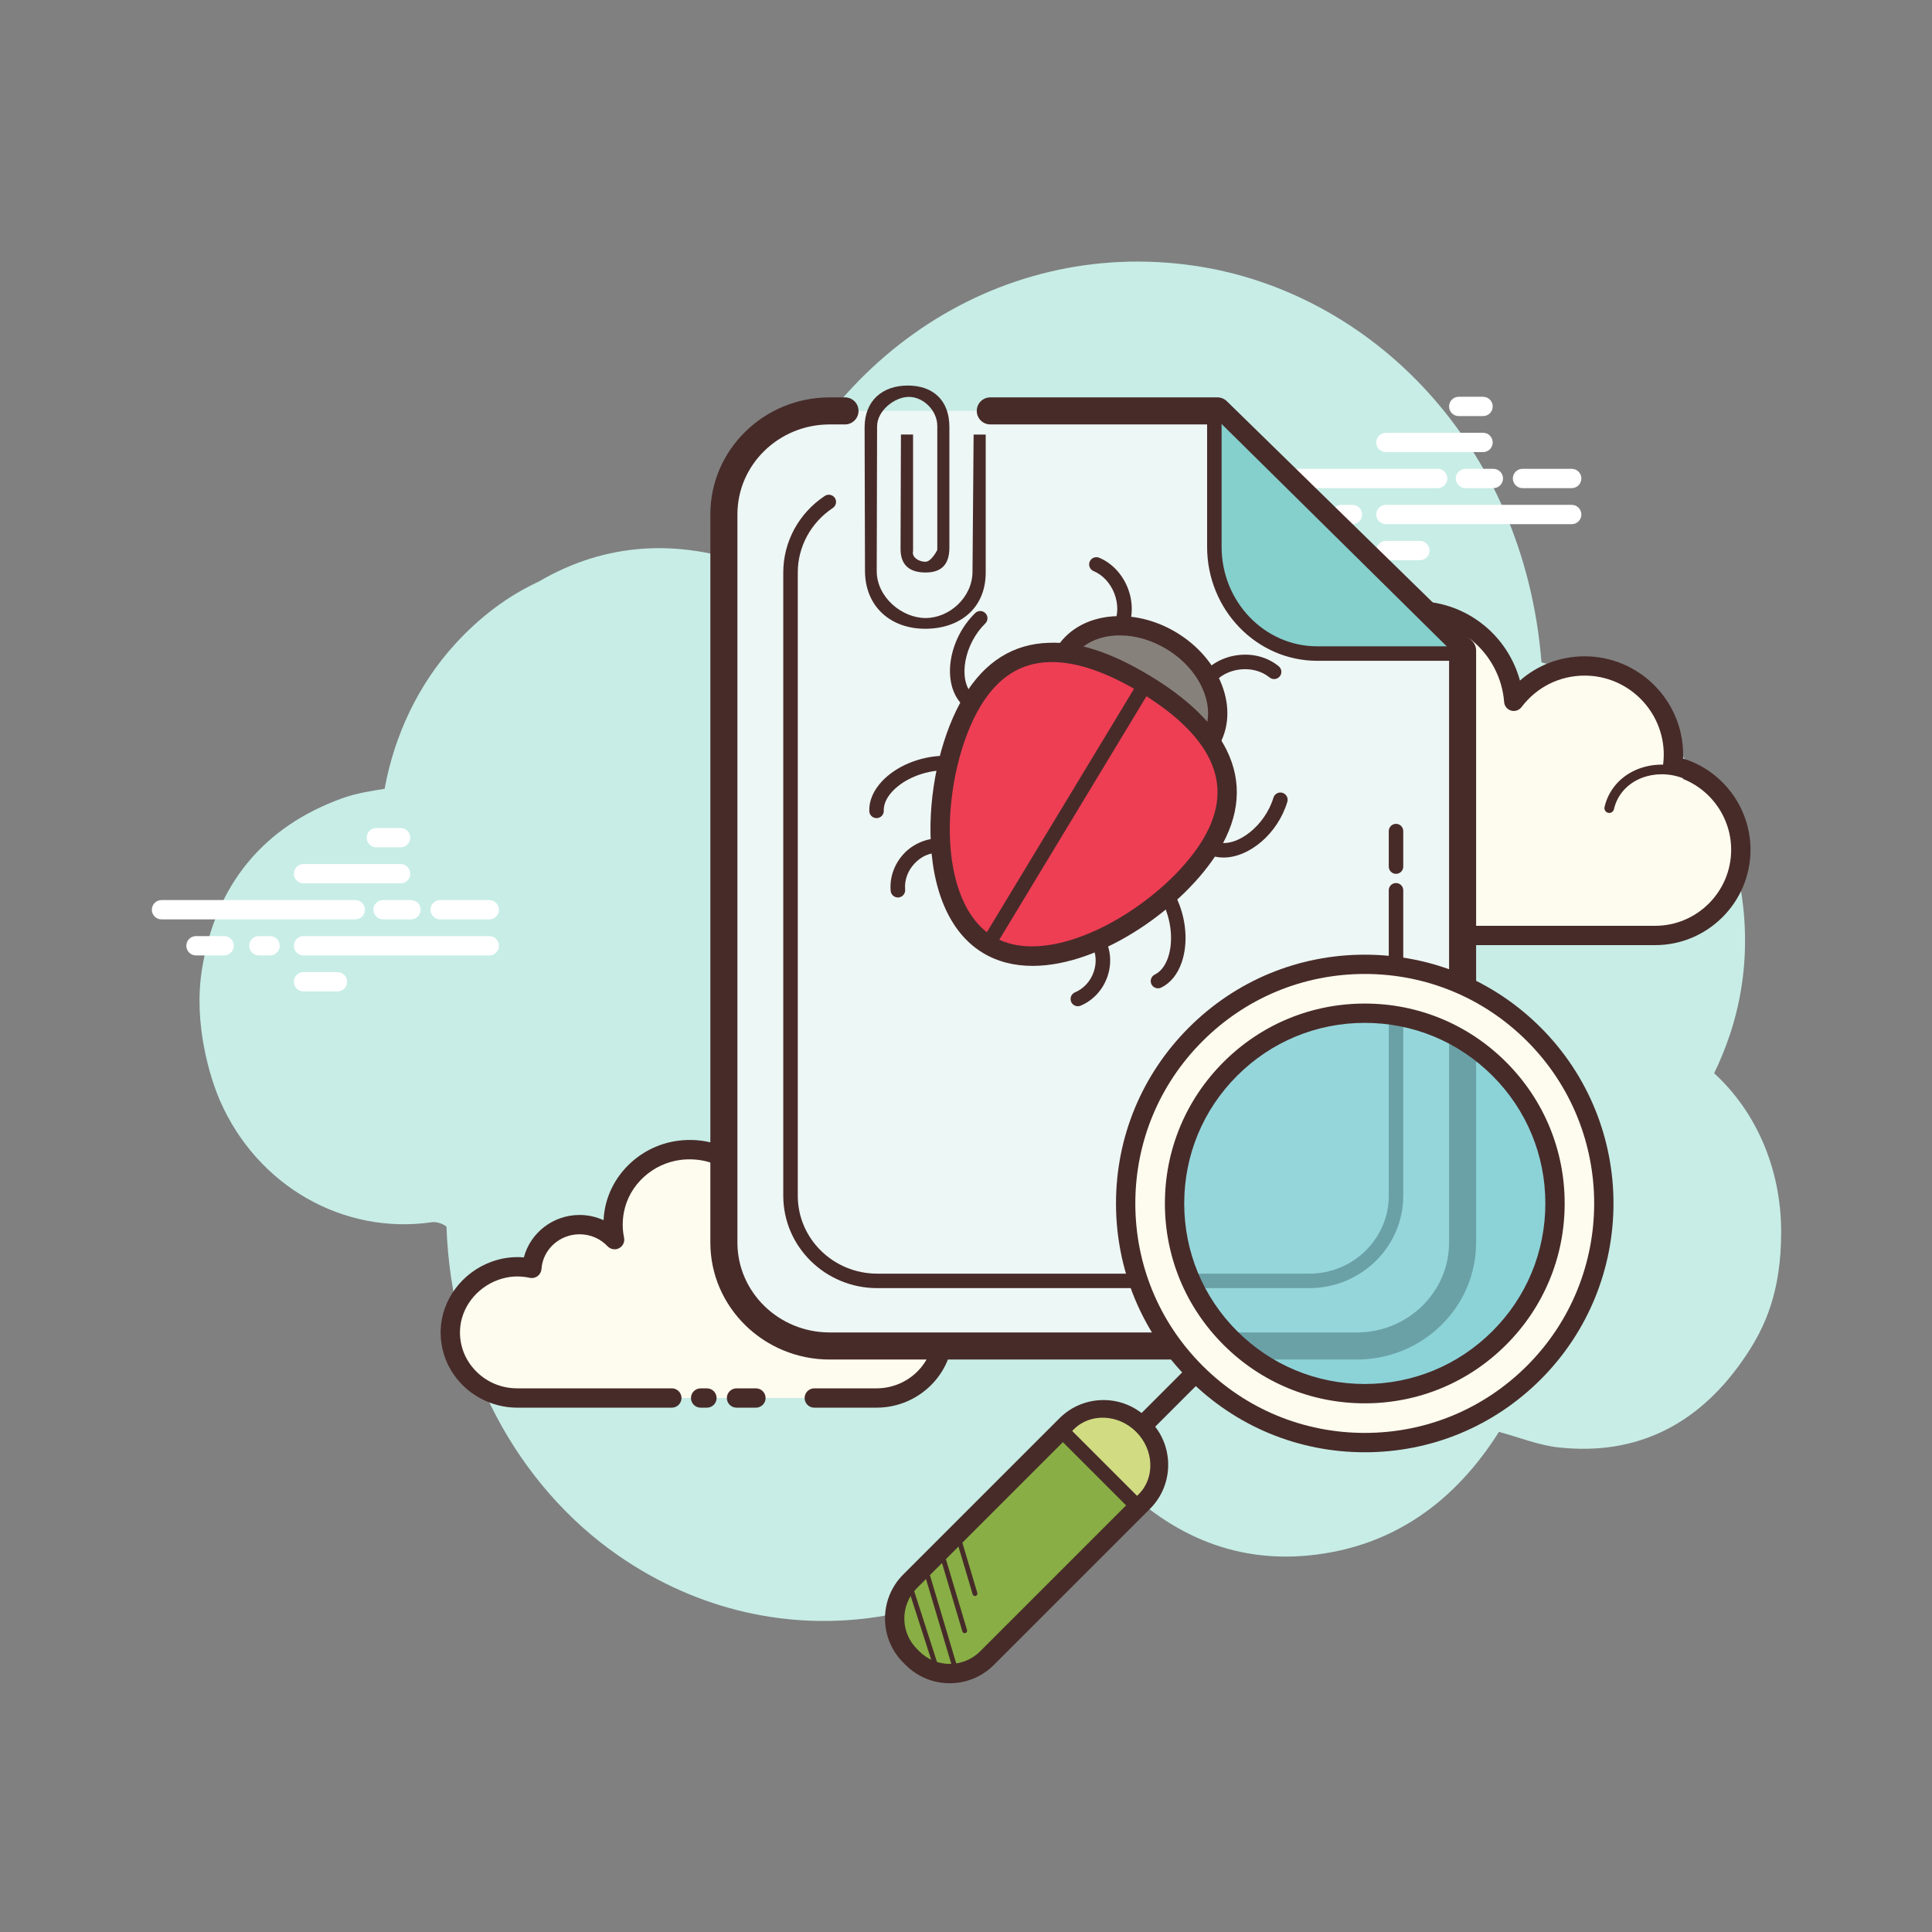
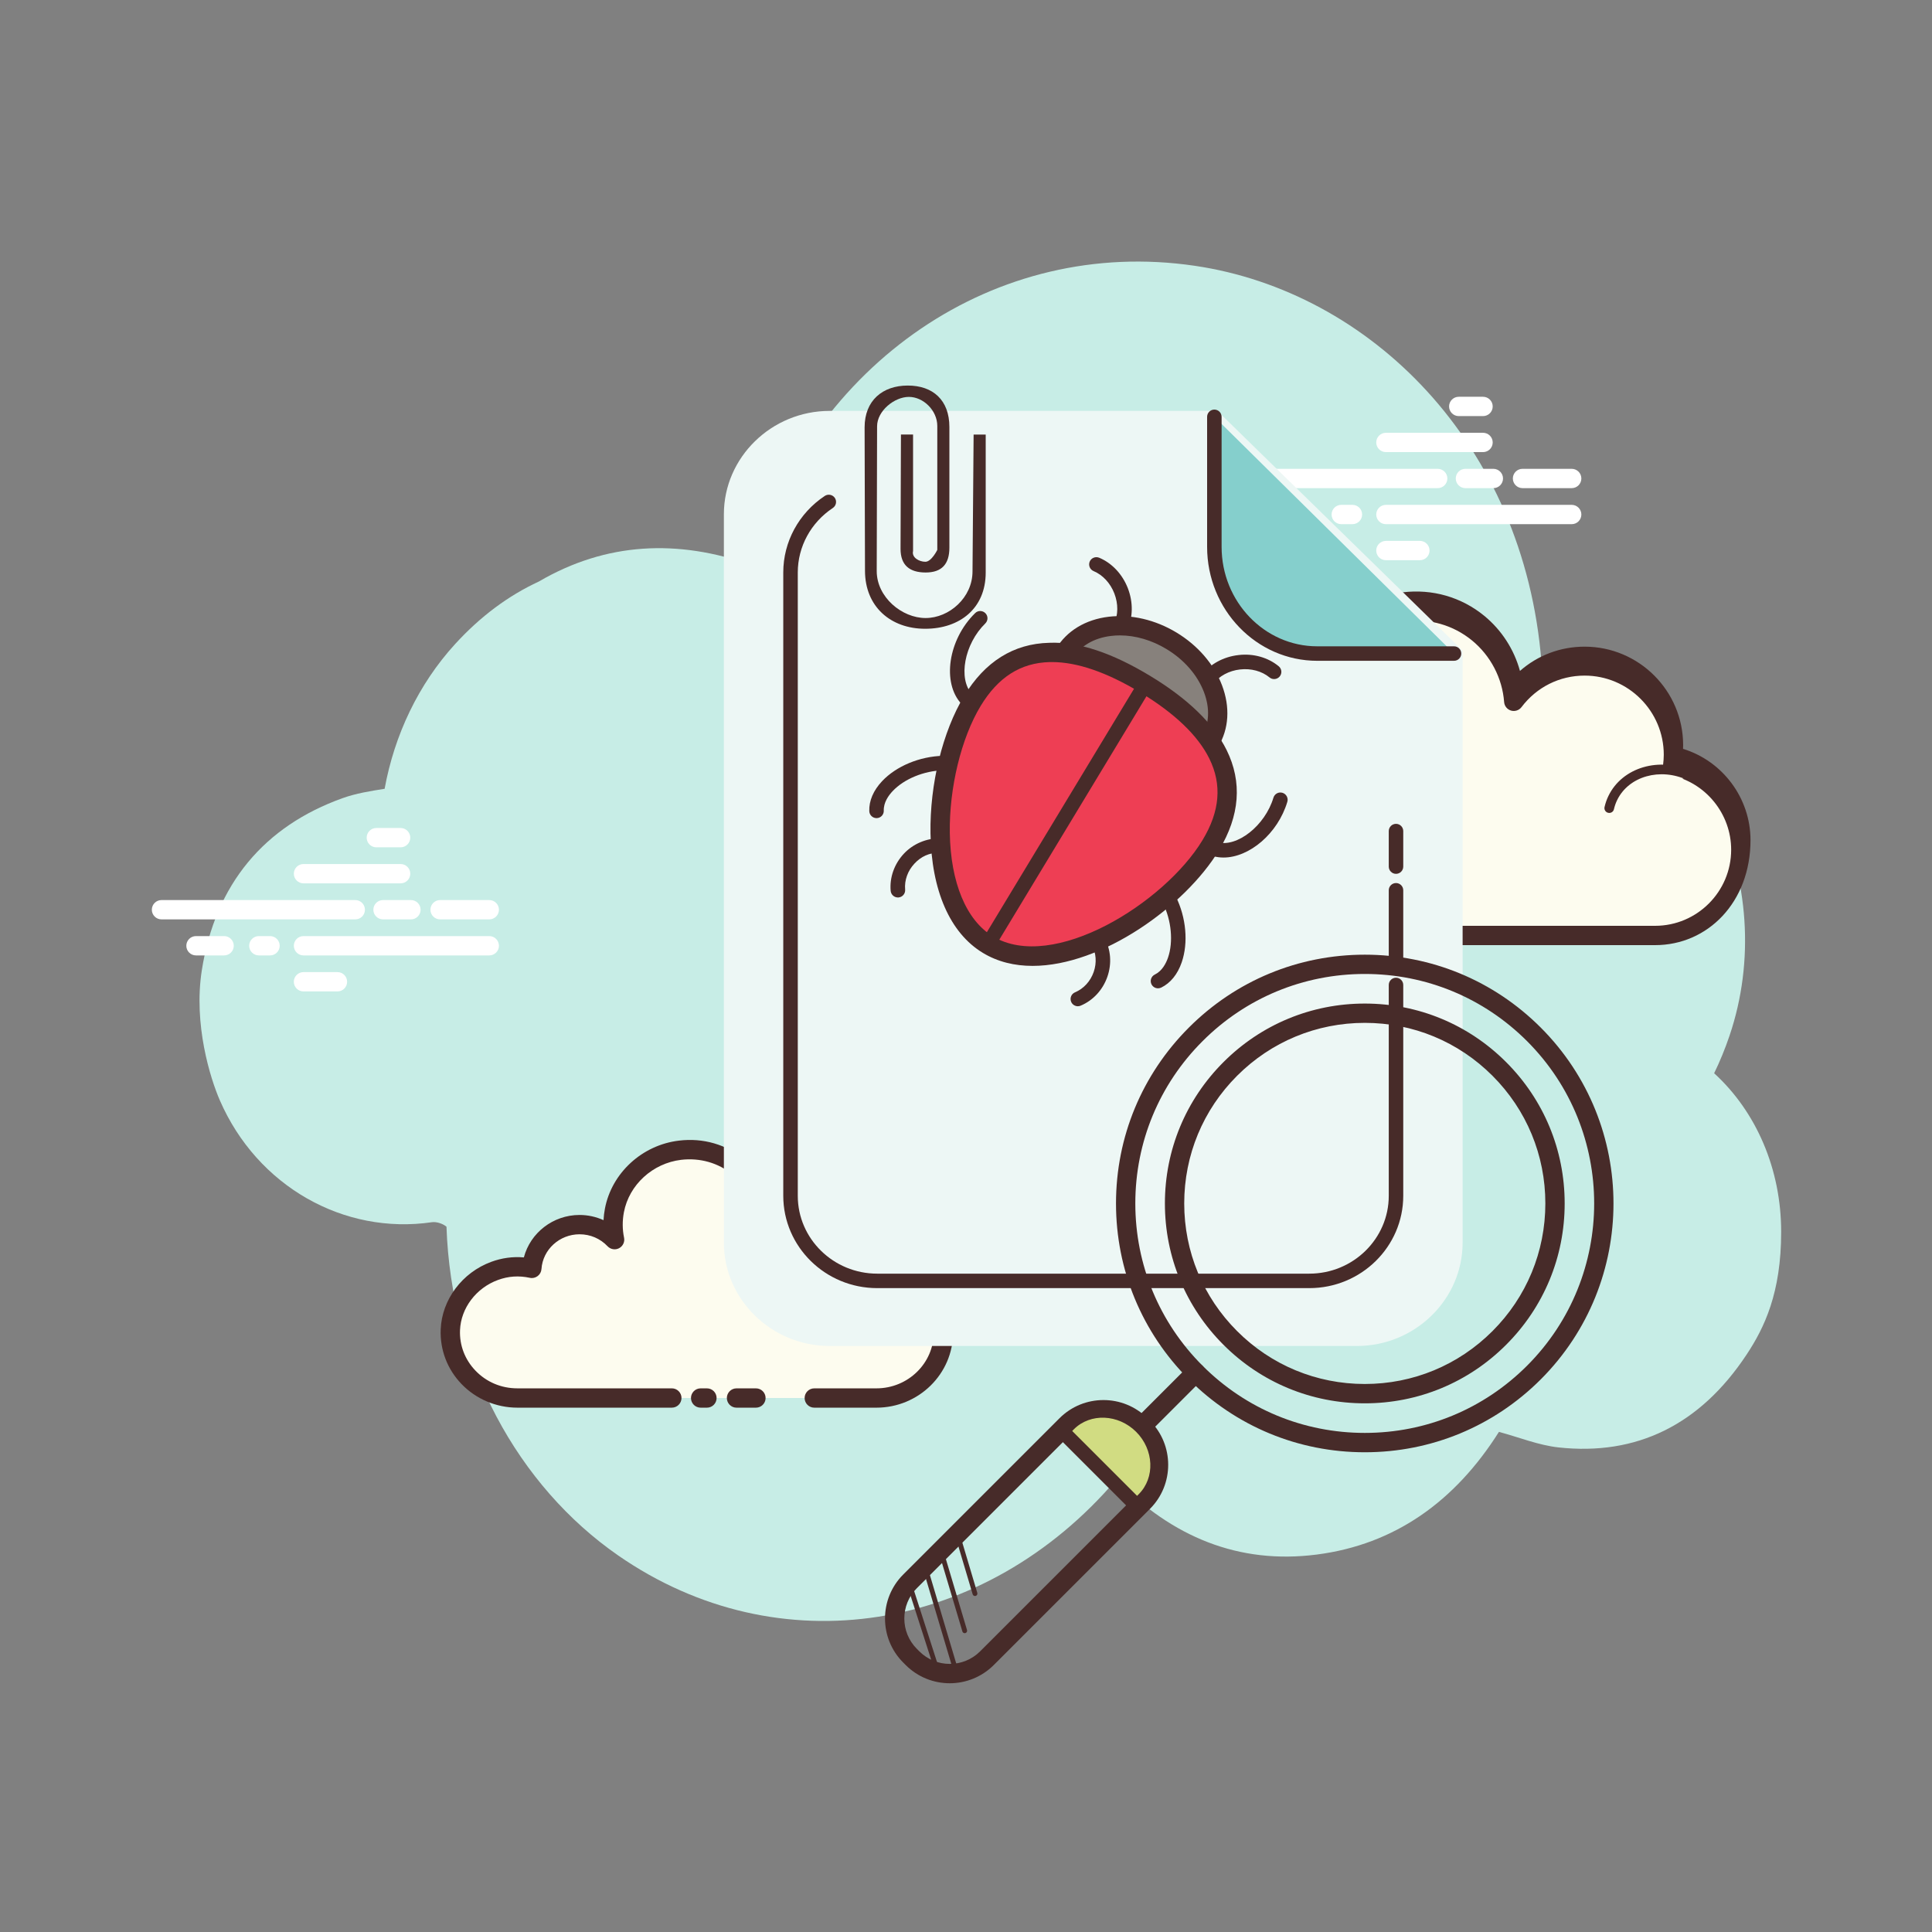
<svg xmlns="http://www.w3.org/2000/svg" viewBox="0 0 100 100" width="100px" height="100px">
  <rect x="0" y="0" width="100" height="100" fill="#808080" stroke="none" />
  <path fill="#c7ede6" d="M88.724,55.551c0.3-0.616,0.566-1.264,0.796-1.943c2.633-7.77-1.349-17.078-9.733-19.325C78.881,22.9,70.881,15.09,61.846,13.758c-10.341-1.525-19.814,5.044-22.966,15.485c-3.799-1.346-7.501-1.182-10.99,0.857c-1.583,0.732-3.031,1.812-4.33,3.233c-1.907,2.086-3.147,4.719-3.652,7.495c-0.748,0.118-1.483,0.236-2.176,0.484c-4.04,1.449-6.589,4.431-7.288,8.923c-0.435,2.797,0.443,5.587,0.933,6.714c1.935,4.455,6.422,6.98,10.981,6.312c0.227-0.033,0.557,0.069,0.752,0.233c0.241,7.12,3.698,13.417,8.884,17.014c8.321,5.772,19.027,3.994,25.781-3.921c2.894,2.96,6.338,4.398,10.384,3.876c4.023-0.519,7.147-2.739,9.426-6.349c1.053,0.283,2.051,0.691,3.083,0.804c4.042,0.442,7.324-1.165,9.732-4.8c0.922-1.391,1.794-3.194,1.793-6.354C92.194,60.508,90.901,57.54,88.724,55.551z" />
  <path fill="#fff" d="M18.389 47.587H8.359c-.276 0-.5-.224-.5-.5s.224-.5.5-.5h10.03c.276 0 .5.224.5.5S18.666 47.587 18.389 47.587zM21.27 47.587h-1.445c-.276 0-.5-.224-.5-.5s.224-.5.5-.5h1.445c.276 0 .5.224.5.5S21.546 47.587 21.27 47.587zM25.325 47.587h-2.546c-.276 0-.5-.224-.5-.5s.224-.5.5-.5h2.546c.276 0 .5.224.5.5S25.601 47.587 25.325 47.587zM25.325 49.452h-9.616c-.276 0-.5-.224-.5-.5s.224-.5.5-.5h9.616c.276 0 .5.224.5.5S25.601 49.452 25.325 49.452zM13.977 49.452h-.58c-.276 0-.5-.224-.5-.5s.224-.5.5-.5h.58c.276 0 .5.224.5.5S14.254 49.452 13.977 49.452zM11.6 49.452h-1.456c-.276 0-.5-.224-.5-.5s.224-.5.5-.5H11.6c.276 0 .5.224.5.5S11.877 49.452 11.6 49.452zM20.736 45.722h-5.027c-.276 0-.5-.224-.5-.5s.224-.5.5-.5h5.027c.276 0 .5.224.5.5S21.012 45.722 20.736 45.722zM20.736 43.857h-1.257c-.276 0-.5-.224-.5-.5s.224-.5.5-.5h1.257c.276 0 .5.224.5.5S21.012 43.857 20.736 43.857zM17.467 51.316h-1.759c-.276 0-.5-.224-.5-.5s.224-.5.5-.5h1.759c.276 0 .5.224.5.5S17.744 51.316 17.467 51.316zM74.415 25.266h-10.03c-.276 0-.5-.224-.5-.5s.224-.5.5-.5h10.03c.276 0 .5.224.5.5S74.691 25.266 74.415 25.266zM77.296 25.266H75.85c-.276 0-.5-.224-.5-.5s.224-.5.5-.5h1.446c.276 0 .5.224.5.5S77.573 25.266 77.296 25.266zM81.351 25.266h-2.546c-.276 0-.5-.224-.5-.5s.224-.5.5-.5h2.546c.276 0 .5.224.5.5S81.628 25.266 81.351 25.266zM81.351 27.131h-9.617c-.276 0-.5-.224-.5-.5s.224-.5.5-.5h9.617c.276 0 .5.224.5.5S81.628 27.131 81.351 27.131zM70.003 27.131h-.58c-.276 0-.5-.224-.5-.5s.224-.5.5-.5h.58c.276 0 .5.224.5.5S70.279 27.131 70.003 27.131zM67.626 27.131H66.17c-.276 0-.5-.224-.5-.5s.224-.5.5-.5h1.456c.276 0 .5.224.5.5S67.902 27.131 67.626 27.131zM76.762 23.401h-5.028c-.276 0-.5-.224-.5-.5s.224-.5.5-.5h5.028c.276 0 .5.224.5.5S77.039 23.401 76.762 23.401zM76.762 21.537h-1.258c-.276 0-.5-.224-.5-.5s.224-.5.5-.5h1.258c.276 0 .5.224.5.5S77.039 21.537 76.762 21.537zM73.493 28.996h-1.759c-.276 0-.5-.224-.5-.5s.224-.5.5-.5h1.759c.276 0 .5.224.5.5S73.769 28.996 73.493 28.996z" />
  <path fill="#fdfcef" d="M74.986,48.42c0,0,10.616,0,10.681,0c2.452,0,4.439-1.987,4.439-4.439c0-2.139-1.513-3.924-3.527-4.344c0.023-0.187,0.039-0.377,0.039-0.57c0-2.539-2.058-4.598-4.597-4.598c-1.499,0-2.827,0.721-3.666,1.831c-0.215-2.826-2.739-5.007-5.693-4.646c-2.16,0.264-3.947,1.934-4.344,4.073c-0.127,0.686-0.114,1.352,0.013,1.977c-0.579-0.624-1.403-1.016-2.322-1.016c-1.68,0-3.052,1.308-3.16,2.961c-0.763-0.169-1.593-0.158-2.467,0.17c-1.671,0.627-2.861,2.2-2.93,3.983c-0.099,2.533,1.925,4.617,4.435,4.617c0.191,0,0.861,0,1.015,0h9.218" />
-   <path fill="#472b29" d="M85.667,48.92H74.986c-0.276,0-0.5-0.224-0.5-0.5s0.224-0.5,0.5-0.5h10.681c2.172,0,3.938-1.767,3.938-3.938c0-1.855-1.315-3.477-3.129-3.855c-0.254-0.053-0.425-0.291-0.394-0.549c0.02-0.168,0.035-0.338,0.035-0.511c0-2.26-1.838-4.098-4.098-4.098c-1.293,0-2.483,0.595-3.267,1.633c-0.126,0.165-0.343,0.235-0.54,0.178c-0.2-0.059-0.342-0.234-0.358-0.441c-0.094-1.238-0.7-2.401-1.663-3.19c-0.973-0.797-2.208-1.146-3.471-0.997c-1.946,0.238-3.556,1.746-3.913,3.669c-0.111,0.599-0.107,1.199,0.012,1.786c0.044,0.22-0.062,0.442-0.262,0.544c-0.197,0.104-0.442,0.06-0.595-0.104c-0.513-0.552-1.207-0.856-1.955-0.856c-1.4,0-2.569,1.096-2.661,2.493c-0.01,0.146-0.082,0.28-0.199,0.368c-0.116,0.087-0.266,0.118-0.408,0.088c-0.755-0.167-1.47-0.117-2.183,0.149c-1.498,0.563-2.546,1.984-2.606,3.536c-0.043,1.083,0.347,2.108,1.096,2.888c0.75,0.779,1.759,1.209,2.84,1.209H72.12c0.276,0,0.5,0.224,0.5,0.5s-0.224,0.5-0.5,0.5H61.886c-1.355,0-2.62-0.538-3.561-1.516c-0.939-0.977-1.428-2.263-1.375-3.62c0.077-1.949,1.385-3.73,3.255-4.433c0.721-0.271,1.463-0.361,2.221-0.279c0.362-1.654,1.842-2.884,3.582-2.884c0.603,0,1.193,0.151,1.72,0.432c0.004-0.328,0.036-0.656,0.098-0.984c0.436-2.347,2.399-4.188,4.774-4.478c1.533-0.189,3.04,0.243,4.226,1.216c0.899,0.737,1.544,1.742,1.847,2.851c0.919-0.808,2.095-1.256,3.348-1.256c2.811,0,5.098,2.287,5.098,5.098c0,0.064-0.002,0.128-0.005,0.192c2.048,0.627,3.492,2.547,3.492,4.723C90.605,46.704,88.389,48.92,85.667,48.92z" />
+   <path fill="#472b29" d="M85.667,48.92H74.986c-0.276,0-0.5-0.224-0.5-0.5s0.224-0.5,0.5-0.5h10.681c2.172,0,3.938-1.767,3.938-3.938c0-1.855-1.315-3.477-3.129-3.855c-0.254-0.053-0.425-0.291-0.394-0.549c0.02-0.168,0.035-0.338,0.035-0.511c0-2.26-1.838-4.098-4.098-4.098c-1.293,0-2.483,0.595-3.267,1.633c-0.126,0.165-0.343,0.235-0.54,0.178c-0.2-0.059-0.342-0.234-0.358-0.441c-0.094-1.238-0.7-2.401-1.663-3.19c-0.973-0.797-2.208-1.146-3.471-0.997c-1.946,0.238-3.556,1.746-3.913,3.669c-0.111,0.599-0.107,1.199,0.012,1.786c0.044,0.22-0.062,0.442-0.262,0.544c-0.197,0.104-0.442,0.06-0.595-0.104c-0.513-0.552-1.207-0.856-1.955-0.856c-1.4,0-2.569,1.096-2.661,2.493c-0.01,0.146-0.082,0.28-0.199,0.368c-0.116,0.087-0.266,0.118-0.408,0.088c-0.755-0.167-1.47-0.117-2.183,0.149c-1.498,0.563-2.546,1.984-2.606,3.536c-0.043,1.083,0.347,2.108,1.096,2.888c0.75,0.779,1.759,1.209,2.84,1.209H72.12s-0.224,0.5-0.5,0.5H61.886c-1.355,0-2.62-0.538-3.561-1.516c-0.939-0.977-1.428-2.263-1.375-3.62c0.077-1.949,1.385-3.73,3.255-4.433c0.721-0.271,1.463-0.361,2.221-0.279c0.362-1.654,1.842-2.884,3.582-2.884c0.603,0,1.193,0.151,1.72,0.432c0.004-0.328,0.036-0.656,0.098-0.984c0.436-2.347,2.399-4.188,4.774-4.478c1.533-0.189,3.04,0.243,4.226,1.216c0.899,0.737,1.544,1.742,1.847,2.851c0.919-0.808,2.095-1.256,3.348-1.256c2.811,0,5.098,2.287,5.098,5.098c0,0.064-0.002,0.128-0.005,0.192c2.048,0.627,3.492,2.547,3.492,4.723C90.605,46.704,88.389,48.92,85.667,48.92z" />
  <path fill="#fdfcef" d="M72.413,38.641c-1.642-0.108-3.055,1.026-3.157,2.533c-0.013,0.187-0.004,0.371,0.023,0.55c-0.317-0.358-0.786-0.6-1.324-0.636c-0.985-0.065-1.836,0.586-1.959,1.471c-0.179-0.049-0.366-0.082-0.56-0.095c-1.437-0.094-2.674,0.898-2.762,2.216" />
-   <path fill="#472b29" d="M62.674,44.931c-0.006,0-0.011,0-0.017-0.001c-0.138-0.009-0.242-0.128-0.232-0.266c0.099-1.454,1.457-2.561,3.027-2.449c0.117,0.007,0.235,0.022,0.354,0.044c0.26-0.878,1.168-1.496,2.166-1.42c0.376,0.024,0.729,0.138,1.034,0.329c0-0.004,0-0.008,0.001-0.011c0.11-1.642,1.648-2.899,3.422-2.766c0.138,0.009,0.242,0.128,0.232,0.266c-0.008,0.132-0.118,0.233-0.249,0.233c-0.005,0-0.011,0-0.017-0.001c-1.513-0.094-2.798,0.934-2.891,2.301c-0.011,0.164-0.004,0.331,0.021,0.495c0.017,0.109-0.04,0.218-0.141,0.265c-0.1,0.045-0.22,0.022-0.293-0.061c-0.29-0.326-0.7-0.522-1.154-0.553c-0.849-0.037-1.589,0.498-1.694,1.256c-0.011,0.071-0.051,0.135-0.11,0.175c-0.059,0.04-0.132,0.052-0.203,0.032c-0.171-0.046-0.343-0.075-0.512-0.087c-1.284-0.07-2.417,0.805-2.496,1.984C62.915,44.83,62.805,44.931,62.674,44.931z" />
  <path fill="#fdfcef" d="M87.464,40.157c-1.543-0.727-3.327-0.213-3.985,1.15c-0.082,0.169-0.142,0.344-0.182,0.521" />
  <path fill="#472b29" d="M83.295,42.078c-0.019,0-0.037-0.002-0.057-0.007c-0.135-0.031-0.218-0.165-0.187-0.3c0.047-0.201,0.114-0.395,0.201-0.573c0.715-1.482,2.649-2.054,4.316-1.268c0.125,0.06,0.179,0.208,0.12,0.333c-0.06,0.126-0.21,0.176-0.333,0.12c-1.417-0.67-3.056-0.206-3.653,1.032c-0.071,0.146-0.126,0.304-0.165,0.469C83.512,42,83.41,42.078,83.295,42.078z" />
  <path fill="#fdfcef" d="M42.147,72.361c1.71,0,3.194,0,3.215,0c1.916,0,3.469-1.52,3.469-3.396c0-1.636-1.182-3.001-2.756-3.323c0.018-0.143,0.031-0.288,0.031-0.436c0-1.942-1.609-3.517-3.593-3.517c-1.172,0-2.209,0.551-2.865,1.401c-0.168-2.162-2.141-3.83-4.45-3.554c-1.688,0.202-3.084,1.479-3.395,3.116c-0.1,0.525-0.089,1.034,0.01,1.512c-0.453-0.477-1.097-0.777-1.814-0.777c-1.313,0-2.385,1.001-2.47,2.265c-0.596-0.129-1.245-0.121-1.928,0.13c-1.306,0.48-2.236,1.683-2.29,3.047c-0.077,1.937,1.504,3.532,3.467,3.532c0.149,0,0.673,0,0.794,0h7.204 M36.265,72.361h0.327" />
  <path fill="#472b29" d="M45.362,72.861h-3.215c-0.276,0-0.5-0.224-0.5-0.5s0.224-0.5,0.5-0.5h3.215c1.637,0,2.969-1.299,2.969-2.896c0-1.362-0.991-2.554-2.356-2.833c-0.255-0.053-0.428-0.292-0.396-0.551c0.015-0.124,0.026-0.248,0.026-0.376c0-1.663-1.388-3.017-3.093-3.017c-0.978,0-1.878,0.439-2.47,1.207c-0.126,0.164-0.342,0.23-0.538,0.174c-0.198-0.06-0.34-0.234-0.355-0.44c-0.071-0.913-0.507-1.741-1.228-2.332c-0.743-0.61-1.688-0.878-2.665-0.765c-1.475,0.177-2.693,1.292-2.963,2.712c-0.084,0.444-0.081,0.888,0.008,1.318c0.046,0.219-0.06,0.441-0.258,0.545c-0.196,0.103-0.44,0.063-0.595-0.1c-0.379-0.4-0.895-0.621-1.451-0.621c-1.037,0-1.903,0.79-1.971,1.798c-0.01,0.146-0.082,0.279-0.198,0.366s-0.263,0.122-0.406,0.089c-0.569-0.121-1.111-0.086-1.649,0.112c-1.13,0.414-1.918,1.458-1.963,2.597c-0.032,0.782,0.252,1.525,0.799,2.095c0.567,0.592,1.337,0.917,2.167,0.917h7.998c0.276,0,0.5,0.224,0.5,0.5s-0.224,0.5-0.5,0.5h-7.998c-1.089,0-2.142-0.446-2.889-1.224c-0.737-0.768-1.119-1.771-1.077-2.828c0.061-1.538,1.112-2.943,2.617-3.496c0.548-0.201,1.108-0.279,1.688-0.229c0.332-1.268,1.507-2.197,2.882-2.197c0.432,0,0.854,0.094,1.241,0.269c0.011-0.199,0.034-0.398,0.072-0.597c0.35-1.844,1.923-3.291,3.826-3.519c1.253-0.155,2.463,0.199,3.418,0.983c0.668,0.548,1.147,1.255,1.399,2.047c0.718-0.568,1.61-0.882,2.558-0.882c2.257,0,4.093,1.802,4.093,4.017c0,0.02,0,0.04-0.001,0.06c1.604,0.521,2.727,2.013,2.727,3.7C49.331,71.114,47.55,72.861,45.362,72.861z M36.591,72.861h-0.326c-0.276,0-0.5-0.224-0.5-0.5s0.224-0.5,0.5-0.5h0.326c0.276,0,0.5,0.224,0.5,0.5S36.868,72.861,36.591,72.861z" />
  <path fill="#472b29" d="M43.811 67.568c-.018 0-.036-.002-.055-.006-.135-.03-.22-.164-.189-.299.034-.15.086-.299.155-.439.556-1.122 2.085-1.538 3.41-.925.126.058.181.206.122.331-.058.126-.209.181-.331.122-1.08-.496-2.316-.188-2.752.692-.052.105-.091.216-.116.328C44.029 67.489 43.925 67.568 43.811 67.568zM39.127 72.861h-1.005c-.276 0-.5-.224-.5-.5s.224-.5.5-.5h1.005c.276 0 .5.224.5.5S39.403 72.861 39.127 72.861z" />
  <path fill="#edf7f5" d="M43.737,21.268h-0.795c-3.011,0-5.474,2.408-5.474,5.35v37.7c0,2.943,2.463,5.35,5.474,5.35h27.289c3.011,0,5.474-2.408,5.474-5.35V33.673c-4.936-4.824-7.756-7.581-12.692-12.405H51.259" />
-   <path fill="#472b29" d="M70.231,70.369H42.942c-3.404,0-6.174-2.715-6.174-6.051v-37.7c0-3.336,2.77-6.05,6.174-6.05h0.795c0.387,0,0.7,0.313,0.7,0.7s-0.313,0.7-0.7,0.7h-0.795c-2.632,0-4.773,2.086-4.773,4.649v37.7c0,2.564,2.142,4.65,4.773,4.65h27.289c2.632,0,4.773-2.086,4.773-4.65V33.967L62.728,21.968h-11.47c-0.387,0-0.7-0.313-0.7-0.7s0.313-0.7,0.7-0.7h11.755c0.183,0,0.358,0.071,0.489,0.199l12.691,12.404c0.135,0.132,0.211,0.312,0.211,0.501v30.646C76.405,67.654,73.635,70.369,70.231,70.369z" />
  <path fill="#85cfcc" d="M62.855,21.574v6.73c0,3.038,2.396,5.523,5.325,5.523h7.08" />
  <path fill="#472b29" d="M75.26 34.203h-7.08c-3.144 0-5.7-2.646-5.7-5.898v-6.73c0-.207.168-.375.375-.375s.375.168.375.375v6.73c0 2.839 2.221 5.148 4.95 5.148h7.08c.207 0 .375.168.375.375S75.467 34.203 75.26 34.203zM72.257 45.23c-.207 0-.375-.168-.375-.375v-1.838c0-.207.168-.375.375-.375s.375.168.375.375v1.838C72.632 45.062 72.464 45.23 72.257 45.23zM72.257 50.132c-.207 0-.375-.168-.375-.375v-3.676c0-.207.168-.375.375-.375s.375.168.375.375v3.676C72.632 49.964 72.464 50.132 72.257 50.132zM67.77 66.673H45.403c-2.681 0-4.861-2.144-4.861-4.779V29.63c0-1.587.804-3.068 2.15-3.962.171-.112.405-.067.52.105.114.172.067.405-.105.52-1.136.755-1.814 2.002-1.814 3.337v32.265c0 2.222 1.845 4.029 4.111 4.029H67.77c2.268 0 4.112-1.808 4.112-4.029V50.982c0-.207.168-.375.375-.375s.375.168.375.375v10.912C72.632 64.53 70.451 66.673 67.77 66.673z" />
  <path fill="#472b29" d="M50.394 22.493l-.057 7.084c0 1.354-1.206 2.412-2.429 2.412-1.223 0-2.529-1.078-2.529-2.432l.019-7.491c0-.8.897-1.523 1.646-1.523s1.47.704 1.47 1.504v6.417c0 0-.299.613-.617.613s-.717-.218-.637-.555v-6.031h-.627l-.021 5.916c0 .845.464 1.225 1.3 1.225s1.228-.437 1.228-1.283V22.1c0-1.391-.853-2.144-2.154-2.144-1.301 0-2.234.773-2.234 2.164l.02 7.419c0 1.862 1.331 3.006 3.114 3.006s3.134-1.048 3.134-2.91v-7.141H50.394zM59.104 74.328c-.128 0-.256-.049-.354-.146-.195-.195-.195-.512 0-.707l2.785-2.785c.195-.195.512-.195.707 0s.195.512 0 .707l-2.785 2.785C59.36 74.279 59.232 74.328 59.104 74.328z" />
-   <path fill="#88ae45" d="M47.233,85.829l-0.131-0.131c-1.058-1.058-1.058-2.79,0-3.848l8.088-8.088c1.058-1.058,2.79-1.058,3.848,0l0.131,0.131c1.058,1.058,1.058,2.79,0,3.848l-8.088,8.088C50.023,86.887,48.292,86.887,47.233,85.829z" />
  <path fill="#472b29" d="M49.158,87.125c-0.825,0-1.65-0.314-2.278-0.942l-0.13-0.13c-1.256-1.256-1.256-3.3,0-4.556l8.088-8.088c1.255-1.256,3.298-1.257,4.555,0l0.131,0.131c1.255,1.256,1.255,3.3,0,4.556l-8.088,8.087C50.807,86.81,49.982,87.125,49.158,87.125z M57.115,73.466c-0.569,0-1.138,0.217-1.57,0.649l-8.088,8.088c-0.866,0.866-0.866,2.275,0,3.142l0.13,0.13c0.865,0.865,2.276,0.864,3.142,0l8.088-8.087c0.865-0.866,0.865-2.275,0-3.142l-0.131-0.131C58.252,73.683,57.683,73.466,57.115,73.466z" />
  <path fill="#d1dc82" d="M58.808,74.113c-0.923-0.923-2.374-0.984-3.223-0.135l-0.154,0.154l0.336,0.336l3.022,3.022l0.154-0.154C59.792,76.487,59.731,75.037,58.808,74.113z" />
  <path fill="#472b29" d="M58.795,78.27c-0.096,0-0.192-0.036-0.266-0.109l-3.581-3.581c-0.146-0.146-0.146-0.385,0-0.531c0.146-0.146,0.385-0.146,0.531,0l3.581,3.581c0.146,0.146,0.146,0.385,0,0.531C58.987,78.234,58.89,78.27,58.795,78.27z" />
-   <path fill="#77cbd2" d="M70.667 52.418A9.847 9.847 0 1 0 70.667 72.112A9.847 9.847 0 1 0 70.667 52.418Z" opacity=".74" transform="rotate(-45.001 70.667 62.266)" />
-   <path fill="#fdfcef" d="M79.395,53.537c-4.834-4.834-12.672-4.834-17.506,0c-4.834,4.834-4.834,12.672,0,17.506c4.834,4.834,12.672,4.834,17.506,0C84.229,66.209,84.229,58.371,79.395,53.537z M77.604,69.253c-3.845,3.845-10.08,3.845-13.925,0c-3.845-3.845-3.845-10.08,0-13.925c3.845-3.845,10.08-3.845,13.925,0C81.45,59.173,81.45,65.407,77.604,69.253z" />
  <path fill="#472b29" d="M70.642 75.169c-3.44 0-6.674-1.34-9.106-3.772s-3.772-5.666-3.772-9.106c0-3.439 1.34-6.673 3.772-9.105s5.666-3.772 9.106-3.772c3.439 0 6.674 1.34 9.106 3.772 5.021 5.021 5.021 13.19 0 18.212C77.316 73.829 74.082 75.169 70.642 75.169zM70.642 50.412c-3.173 0-6.156 1.235-8.399 3.479-2.244 2.243-3.479 5.227-3.479 8.398 0 3.173 1.235 6.156 3.479 8.399 2.243 2.244 5.227 3.479 8.399 3.479 3.172 0 6.155-1.235 8.399-3.479 4.631-4.631 4.631-12.167 0-16.798C76.797 51.647 73.814 50.412 70.642 50.412zM70.642 72.636c-2.764 0-5.362-1.076-7.316-3.03s-3.031-4.552-3.031-7.316c0-2.764 1.077-5.361 3.031-7.315s4.553-3.031 7.316-3.031 5.361 1.077 7.315 3.031 3.03 4.552 3.03 7.315c0 2.765-1.076 5.362-3.03 7.316l0 0 0 0C76.004 71.56 73.406 72.636 70.642 72.636zM70.642 52.943c-2.497 0-4.844.973-6.609 2.738-1.766 1.765-2.738 4.112-2.738 6.608 0 2.497.973 4.845 2.738 6.609 1.766 1.766 4.112 2.737 6.609 2.737 2.496 0 4.844-.972 6.608-2.737l0 0c1.766-1.765 2.737-4.112 2.737-6.609 0-2.496-.972-4.844-2.737-6.608C75.486 53.916 73.138 52.943 70.642 52.943zM48.536 86.673c-.053 0-.102-.034-.119-.087l-1.378-4.28c-.021-.065.015-.136.081-.157.065-.02.136.016.157.081l1.378 4.28c.021.065-.015.136-.081.157C48.561 86.672 48.548 86.673 48.536 86.673zM49.408 86.376c-.054 0-.104-.035-.12-.089l-1.562-5.244c-.02-.066.019-.137.084-.156.073-.015.137.019.156.084l1.562 5.244c.02.066-.019.137-.084.156C49.431 86.374 49.42 86.376 49.408 86.376zM49.933 84.533c-.054 0-.104-.035-.12-.089l-1.307-4.389c-.02-.066.019-.137.084-.156.073-.014.137.019.156.084l1.307 4.389c.02.066-.019.137-.084.156C49.957 84.531 49.945 84.533 49.933 84.533zM50.465 82.609c-.054 0-.104-.035-.12-.089l-.921-3.095c-.02-.066.019-.137.084-.156.071-.014.137.019.156.084l.921 3.095c.02.066-.019.137-.084.156C50.489 82.607 50.477 82.609 50.465 82.609zM62.498 35.541c-.08 0-.16-.025-.229-.077-.164-.127-.195-.362-.069-.526.437-.568 1.13-.945 1.901-1.032.771-.094 1.533.124 2.086.58.16.132.183.368.051.527s-.37.182-.527.051c-.397-.327-.957-.478-1.524-.413-.571.064-1.078.336-1.391.744C62.721 35.49 62.61 35.541 62.498 35.541zM58.006 32.825c-.053 0-.106-.011-.157-.034-.188-.087-.271-.311-.184-.498.216-.467.221-1.042.013-1.577-.208-.536-.6-.958-1.075-1.157-.19-.08-.28-.3-.2-.491.081-.191.3-.278.491-.2.661.277 1.202.853 1.483 1.577s.27 1.513-.03 2.163C58.284 32.744 58.148 32.825 58.006 32.825z" />
  <path fill="#87817c" d="M58.86 31.706A3.438 4.404 0 1 0 58.86 40.514A3.438 4.404 0 1 0 58.86 31.706Z" transform="rotate(-58.841 58.864 36.111)" />
  <path fill="#472b29" d="M59.754,40.332c-0.987,0-2.01-0.295-2.932-0.853c-1.102-0.666-1.938-1.633-2.353-2.723c-0.432-1.133-0.363-2.264,0.193-3.184c0.556-0.921,1.525-1.507,2.729-1.65c1.156-0.135,2.402,0.152,3.504,0.818s1.937,1.633,2.353,2.722c0.432,1.134,0.363,2.265-0.193,3.185c-0.557,0.921-1.526,1.507-2.729,1.65C60.138,40.32,59.947,40.332,59.754,40.332z M57.967,32.888c-0.153,0-0.306,0.009-0.455,0.027c-0.892,0.106-1.6,0.523-1.993,1.175l0,0c-0.394,0.65-0.435,1.471-0.114,2.31c0.336,0.883,1.023,1.672,1.936,2.224c0.911,0.551,1.93,0.796,2.867,0.681c0.892-0.106,1.6-0.523,1.993-1.175c0.394-0.65,0.435-1.472,0.114-2.311c-0.337-0.882-1.023-1.672-1.936-2.223C59.614,33.133,58.772,32.888,57.967,32.888z M55.091,33.832h0.01H55.091z" />
  <path fill="#ee3e54" d="M50.329,36.284c-2.107,3.486-2.606,10.549,0.802,12.609s9.431-1.663,11.538-5.148c2.107-3.486,0.018-6.27-3.389-8.33S52.436,32.798,50.329,36.284z" />
  <path fill="#472b29" d="M53.449,49.994c-0.927,0-1.803-0.205-2.576-0.673c-1.702-1.029-2.665-3.228-2.711-6.19c-0.039-2.544,0.627-5.267,1.739-7.105c1.077-1.781,2.559-2.709,4.403-2.755c1.536-0.067,3.287,0.538,5.234,1.717c1.948,1.178,3.278,2.469,3.953,3.837c0.815,1.655,0.683,3.397-0.395,5.18C61.338,46.913,57.032,49.994,53.449,49.994z M54.45,34.268c-0.04,0-0.08,0-0.12,0.001c-1.503,0.038-2.671,0.782-3.573,2.273c-1.005,1.662-1.631,4.242-1.595,6.572c0.04,2.568,0.852,4.519,2.228,5.351c3.114,1.881,8.881-1.72,10.852-4.979c0.901-1.491,1.018-2.872,0.353-4.22c-0.589-1.194-1.791-2.346-3.573-3.424C57.293,34.798,55.755,34.268,54.45,34.268z" />
  <path fill="#472b29" d="M51.131,49.268c-0.066,0-0.134-0.018-0.194-0.054c-0.177-0.107-0.233-0.338-0.127-0.516l8.148-13.479c0.109-0.177,0.339-0.231,0.516-0.127c0.177,0.107,0.233,0.338,0.127,0.516l-8.148,13.479C51.381,49.204,51.258,49.268,51.131,49.268z" />
  <g>
    <path fill="#472b29" d="M50.04 36.556c-.1 0-.2-.04-.273-.119-1.026-1.097-.689-3.339.708-4.704.147-.146.385-.141.53.007.145.147.142.385-.007.53-1.082 1.058-1.421 2.868-.685 3.655.142.15.134.388-.018.529C50.223 36.523 50.131 36.556 50.04 36.556zM45.369 42.346c-.202 0-.368-.16-.375-.363-.018-.536.213-1.072.665-1.552.735-.778 1.941-1.279 3.147-1.31.227.002.379.159.384.366s-.159.379-.366.384c-.998.024-2.026.446-2.619 1.075-.218.23-.475.593-.461 1.013.007.207-.156.38-.363.387C45.377 42.346 45.373 42.346 45.369 42.346zM46.475 46.453c-.192 0-.356-.146-.374-.342-.061-.694.188-1.396.685-1.926.491-.522 1.175-.793 1.848-.797.207.005.371.177.366.384s-.179.359-.384.366c-.513-.004-.939.192-1.283.561-.35.373-.526.864-.483 1.346.018.206-.135.389-.341.407C46.497 46.453 46.486 46.453 46.475 46.453z" />
    <g>
      <path fill="#472b29" d="M63.329 44.386c-.182 0-.36-.023-.534-.071-.199-.055-.317-.262-.262-.461.055-.2.261-.319.461-.262 1.033.289 2.485-.855 2.919-2.305.06-.197.267-.312.467-.252.198.06.312.269.252.467C66.139 43.15 64.663 44.386 63.329 44.386zM59.937 51.155c-.139 0-.272-.078-.338-.212-.09-.187-.012-.41.175-.501.377-.183.579-.578.683-.878.28-.817.177-1.925-.265-2.82-.092-.186-.016-.411.17-.502.187-.091.412-.015.502.17.534 1.082.649 2.384.302 3.396-.214.623-.582 1.076-1.065 1.311C60.047 51.143 59.992 51.155 59.937 51.155zM55.788 52.083c-.146 0-.286-.087-.346-.23-.08-.191.01-.411.201-.49.446-.187.799-.571.967-1.056.165-.475.128-.983-.101-1.394-.101-.182-.035-.409.146-.511.181-.097.408-.035.511.146.332.598.388 1.328.153 2.005-.238.686-.743 1.232-1.387 1.501C55.885 52.074 55.836 52.083 55.788 52.083z" />
    </g>
  </g>
</svg>